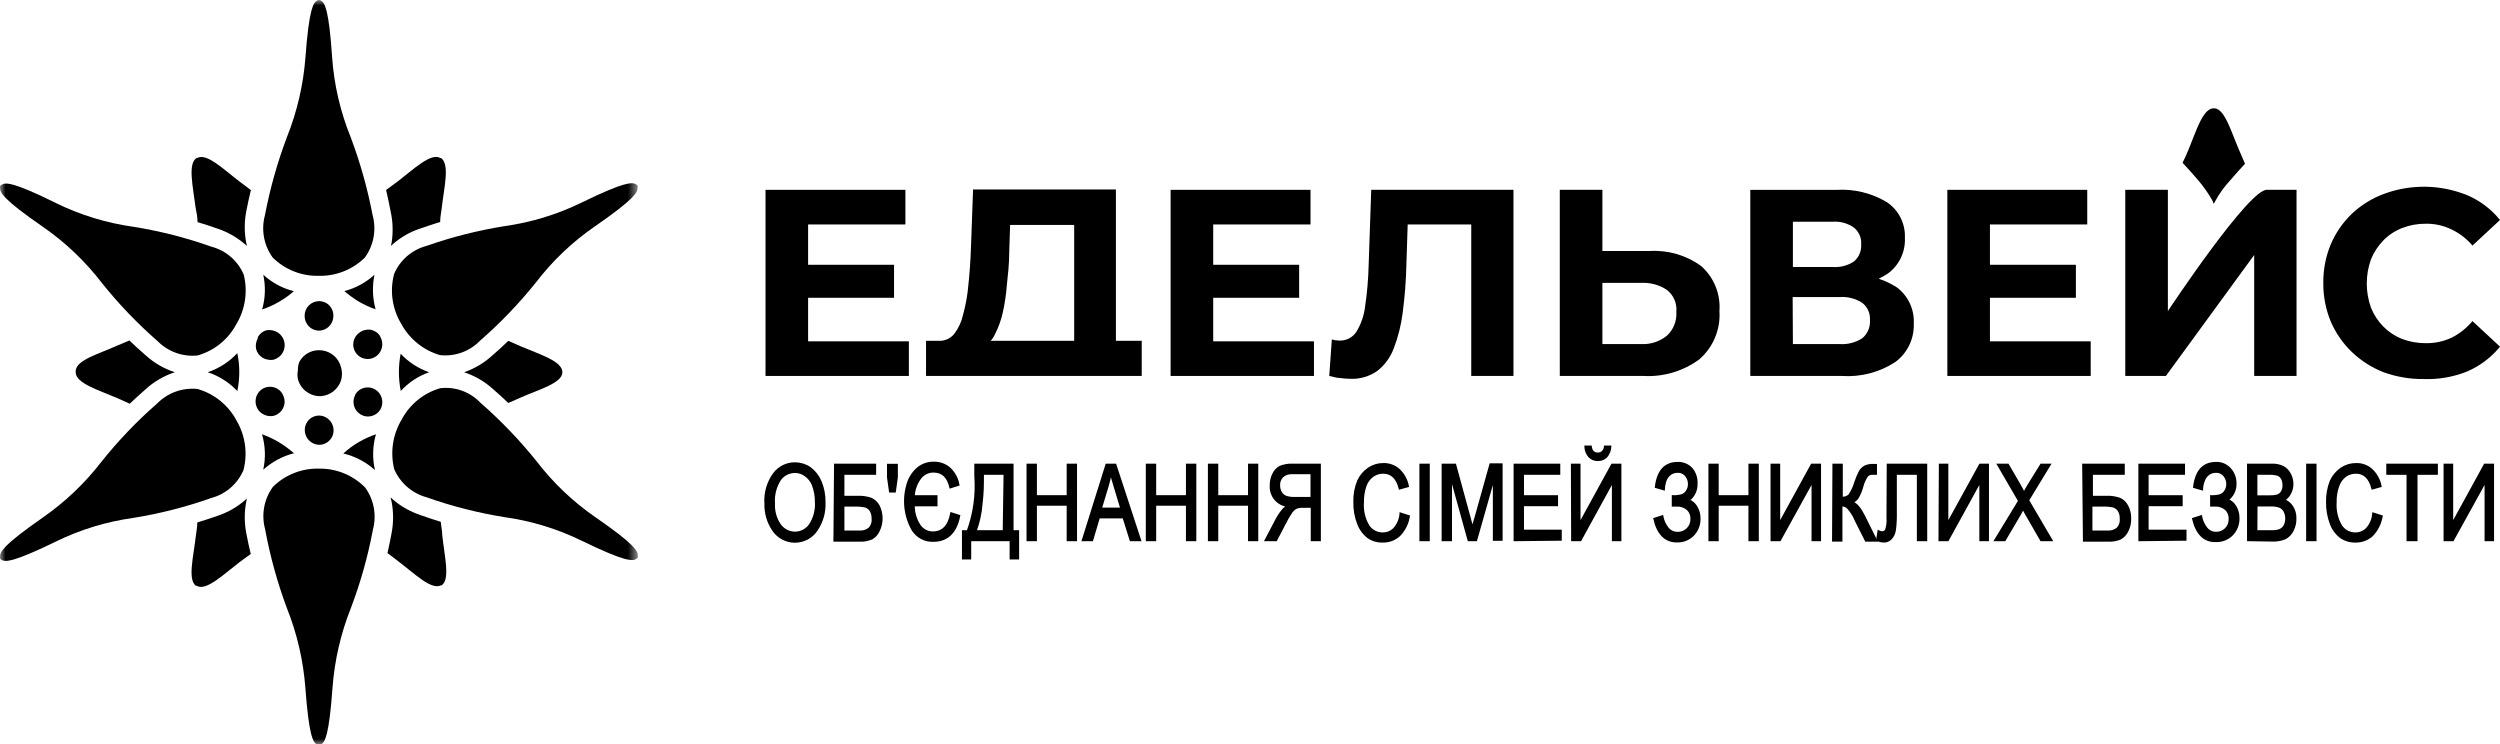
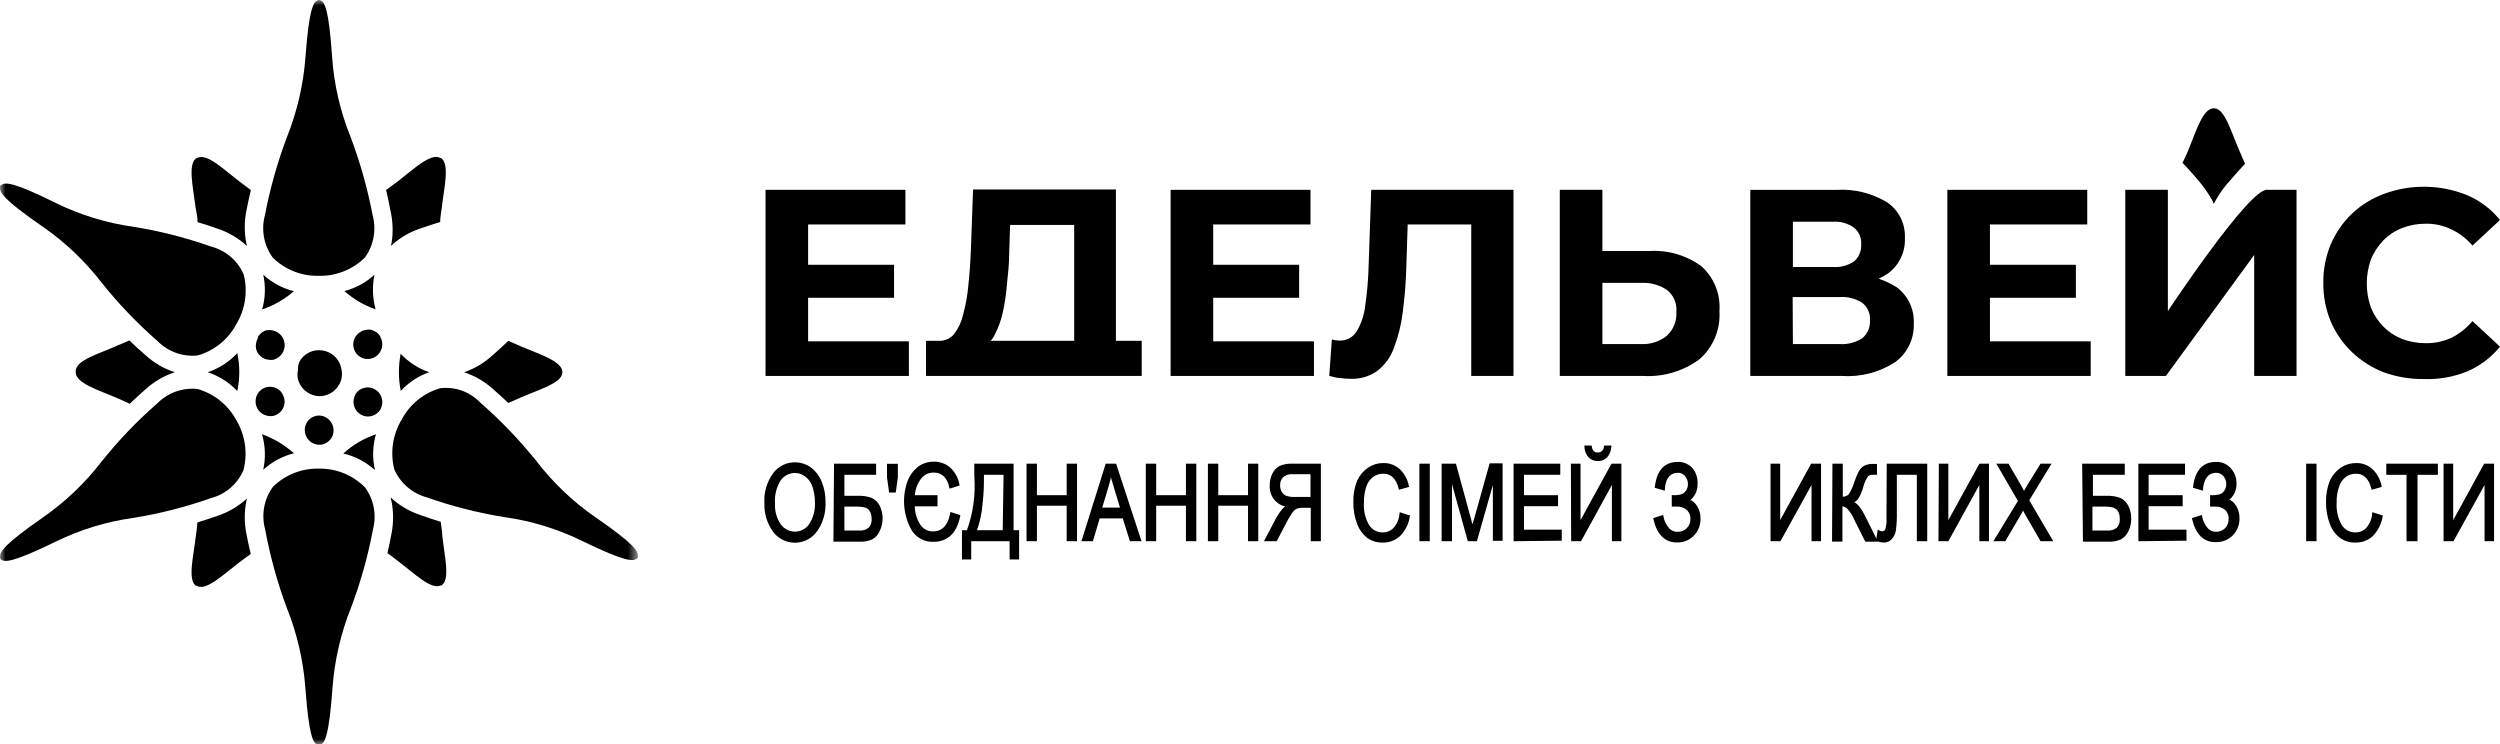
<svg xmlns="http://www.w3.org/2000/svg" width="225" height="67" viewBox="0 0 225 67" fill="none">
  <g clip-path="url(#clip0_0_4932)">
    <path d="M191.275 33.835V17.085H195.109V27.995C195.109 27.995 202.499 16.829 204.066 17.085H206.688V33.835H202.877V22.948L194.931 33.835H191.275Z" fill="#353535" style="fill:#353535;fill:color(display-p3 0.208 0.208 0.208);fill-opacity:1;" />
    <path d="M72.441 23.83H80.464V26.8H72.441V23.83ZM72.73 30.72H81.798V33.835H68.897V17.085H81.487V20.201H72.73V30.72Z" fill="#353535" style="fill:#353535;fill:color(display-p3 0.208 0.208 0.208);fill-opacity:1;" />
    <path d="M96.676 32.104V20.245H90.909L90.831 22.691C90.831 23.718 90.72 24.701 90.62 25.628C90.556 26.481 90.43 27.328 90.243 28.163C90.094 28.826 89.862 29.467 89.553 30.072C89.337 30.542 88.979 30.933 88.531 31.189L84.453 30.675C84.719 30.691 84.984 30.645 85.229 30.54C85.474 30.436 85.691 30.275 85.864 30.072C86.259 29.559 86.536 28.964 86.675 28.33C86.917 27.454 87.077 26.556 87.153 25.65C87.264 24.63 87.342 23.514 87.387 22.3L87.576 17.052H100.432V32.104H96.676ZM83.342 33.835V30.675H102.755V33.835H83.342Z" fill="#353535" style="fill:#353535;fill:color(display-p3 0.208 0.208 0.208);fill-opacity:1;" />
    <path d="M108.9 23.83H116.923V26.8H108.9V23.83ZM109.189 30.72H118.257V33.835H105.355V17.085H117.946V20.201H109.189V30.72Z" fill="#353535" style="fill:#353535;fill:color(display-p3 0.208 0.208 0.208);fill-opacity:1;" />
    <path d="M121.533 34.092C121.232 34.091 120.931 34.069 120.633 34.025C120.333 34.025 120 33.913 119.633 33.835L119.866 30.552C120.09 30.619 120.322 30.653 120.555 30.652C120.855 30.662 121.153 30.594 121.419 30.456C121.686 30.317 121.912 30.111 122.077 29.86C122.505 29.152 122.775 28.36 122.866 27.537C123.044 26.327 123.148 25.108 123.178 23.886L123.411 17.085H136.212V33.835H132.412V19.318L133.29 20.201H125.933L126.722 19.274L126.578 23.74C126.547 25.204 126.436 26.666 126.245 28.118C126.109 29.23 125.837 30.322 125.433 31.367C125.134 32.173 124.614 32.877 123.933 33.4C123.229 33.886 122.387 34.129 121.533 34.092Z" fill="#353535" style="fill:#353535;fill:color(display-p3 0.208 0.208 0.208);fill-opacity:1;" />
    <path d="M148.448 22.59C150.114 22.486 151.764 22.968 153.115 23.953C153.679 24.454 154.12 25.08 154.403 25.781C154.687 26.483 154.805 27.24 154.749 27.995C154.803 28.813 154.667 29.633 154.351 30.389C154.034 31.145 153.547 31.816 152.927 32.35C151.473 33.413 149.699 33.938 147.904 33.835H140.381V17.085H144.215V22.59H148.448ZM147.682 30.965C148.525 31.016 149.357 30.749 150.015 30.217C150.31 29.948 150.54 29.615 150.688 29.244C150.836 28.872 150.899 28.472 150.871 28.073C150.908 27.696 150.848 27.316 150.699 26.968C150.549 26.62 150.314 26.317 150.015 26.085C149.324 25.631 148.506 25.412 147.682 25.46H144.215V30.965H147.682Z" fill="#353535" style="fill:#353535;fill:color(display-p3 0.208 0.208 0.208);fill-opacity:1;" />
    <path d="M157.527 33.836V17.086H165.306C166.891 16.993 168.467 17.383 169.829 18.202C170.348 18.552 170.77 19.031 171.052 19.593C171.334 20.154 171.468 20.779 171.44 21.407C171.469 22.026 171.346 22.643 171.08 23.202C170.814 23.761 170.415 24.246 169.917 24.612C168.724 25.412 167.305 25.803 165.873 25.729L166.328 24.724C167.861 24.631 169.383 25.021 170.684 25.84C171.195 26.214 171.604 26.71 171.876 27.284C172.147 27.857 172.273 28.489 172.24 29.123C172.265 29.793 172.126 30.459 171.836 31.063C171.545 31.666 171.112 32.189 170.573 32.585C169.146 33.513 167.458 33.952 165.761 33.836H157.527ZM161.361 30.966H165.573C166.289 31.015 167.002 30.831 167.606 30.441C167.842 30.244 168.028 29.993 168.147 29.71C168.267 29.426 168.318 29.118 168.295 28.811C168.317 28.515 168.265 28.218 168.145 27.948C168.024 27.677 167.839 27.44 167.606 27.258C167.002 26.868 166.289 26.684 165.573 26.734H161.339L161.361 30.966ZM161.361 24.031H164.961C165.632 24.077 166.3 23.9 166.862 23.529C167.079 23.341 167.251 23.105 167.363 22.84C167.475 22.575 167.524 22.287 167.506 21.999C167.527 21.714 167.48 21.428 167.368 21.166C167.255 20.903 167.082 20.672 166.862 20.491C166.309 20.098 165.637 19.908 164.961 19.955H161.361V24.031Z" fill="#353535" style="fill:#353535;fill:color(display-p3 0.208 0.208 0.208);fill-opacity:1;" />
    <path d="M178.807 23.83H186.83V26.8H178.807V23.83ZM179.095 30.72H188.163V33.835H175.262V17.085H187.852V20.201H179.095V30.72Z" fill="#353535" style="fill:#353535;fill:color(display-p3 0.208 0.208 0.208);fill-opacity:1;" />
    <path d="M218.121 34.114C216.894 34.127 215.675 33.919 214.521 33.5C213.46 33.086 212.49 32.467 211.665 31.68C210.856 30.901 210.21 29.967 209.765 28.933C209.312 27.832 209.085 26.651 209.098 25.46C209.084 24.273 209.311 23.095 209.765 21.998C210.207 20.96 210.853 20.021 211.665 19.24C212.496 18.457 213.475 17.85 214.543 17.454C216.97 16.553 219.644 16.593 222.044 17.565C223.197 18.055 224.212 18.822 225 19.799L222.522 22.099C221.995 21.481 221.343 20.983 220.611 20.636C219.899 20.297 219.12 20.125 218.333 20.134C217.6 20.128 216.872 20.26 216.188 20.524C215.552 20.771 214.976 21.151 214.499 21.641C214.024 22.131 213.647 22.707 213.388 23.338C212.884 24.746 212.884 26.286 213.388 27.693C213.644 28.327 214.022 28.903 214.499 29.391C214.979 29.876 215.554 30.256 216.188 30.507C216.874 30.763 217.601 30.891 218.333 30.887C219.118 30.898 219.896 30.734 220.611 30.407C221.345 30.044 221.996 29.53 222.522 28.899L225 31.2C224.208 32.172 223.194 32.938 222.044 33.433C220.798 33.933 219.462 34.165 218.121 34.114Z" fill="#353535" style="fill:#353535;fill:color(display-p3 0.208 0.208 0.208);fill-opacity:1;" />
    <path d="M68.896 45.314C68.832 44.361 69.103 43.417 69.663 42.645C69.882 42.351 70.168 42.113 70.496 41.95C70.824 41.787 71.186 41.704 71.552 41.707C72.028 41.707 72.492 41.851 72.885 42.12C73.309 42.43 73.639 42.851 73.841 43.337C74.09 43.935 74.211 44.578 74.197 45.225C74.234 46.096 73.993 46.958 73.507 47.681C73.293 48.008 73.001 48.277 72.658 48.463C72.314 48.648 71.931 48.746 71.541 48.746C71.151 48.746 70.767 48.648 70.424 48.463C70.08 48.277 69.788 48.008 69.574 47.681C69.108 46.983 68.871 46.155 68.896 45.314ZM69.652 45.314C69.612 46.005 69.803 46.689 70.196 47.257C70.352 47.469 70.554 47.641 70.788 47.761C71.021 47.882 71.279 47.946 71.541 47.949C71.806 47.949 72.067 47.885 72.303 47.763C72.539 47.64 72.743 47.463 72.896 47.246C73.295 46.639 73.486 45.917 73.441 45.191C73.445 44.657 73.351 44.127 73.163 43.628C73.026 43.293 72.799 43.003 72.507 42.79C72.232 42.582 71.897 42.468 71.552 42.467C71.285 42.466 71.021 42.529 70.784 42.652C70.546 42.774 70.341 42.952 70.185 43.17C69.778 43.811 69.591 44.568 69.652 45.325V45.314Z" fill="#353535" stroke="black" style="fill:#353535;fill:color(display-p3 0.208 0.208 0.208);fill-opacity:1;stroke:black;stroke-opacity:1;" stroke-width="0.2" />
    <path d="M75.163 41.83H78.752V42.634H75.896V44.722H77.219C77.615 44.708 78.01 44.765 78.385 44.89C78.679 45.024 78.921 45.252 79.075 45.537C79.246 45.885 79.335 46.267 79.335 46.654C79.335 47.041 79.246 47.424 79.075 47.771C78.946 48.066 78.723 48.31 78.441 48.463C78.09 48.61 77.71 48.675 77.33 48.653H75.107L75.163 41.83ZM75.896 47.849H77.363C77.675 47.868 77.983 47.773 78.23 47.581C78.347 47.462 78.436 47.317 78.489 47.159C78.543 47 78.561 46.832 78.541 46.665C78.553 46.415 78.491 46.166 78.363 45.951C78.257 45.776 78.091 45.645 77.897 45.582C77.561 45.511 77.217 45.481 76.874 45.493H75.896V47.849Z" fill="#353535" stroke="black" style="fill:#353535;fill:color(display-p3 0.208 0.208 0.208);fill-opacity:1;stroke:black;stroke-opacity:1;" stroke-width="0.2" />
    <path d="M80.108 44.231L79.93 42.959V41.842H80.707V42.959L80.53 44.231H80.108Z" fill="#353535" stroke="black" style="fill:#353535;fill:color(display-p3 0.208 0.208 0.208);fill-opacity:1;stroke:black;stroke-opacity:1;" stroke-width="0.2" />
    <path d="M84.275 44.666V45.471H82.23C82.219 46.108 82.397 46.733 82.741 47.268C82.873 47.473 83.054 47.641 83.268 47.756C83.481 47.871 83.721 47.93 83.963 47.927C84.841 47.927 85.397 47.358 85.619 46.208L86.319 46.431C86.03 47.938 85.208 48.664 84.019 48.664C83.636 48.683 83.256 48.596 82.919 48.413C82.582 48.23 82.302 47.957 82.108 47.626C81.753 46.98 81.539 46.265 81.48 45.53C81.421 44.795 81.517 44.055 81.763 43.36C81.941 42.87 82.249 42.438 82.652 42.109C83.047 41.806 83.533 41.645 84.03 41.651C84.555 41.634 85.068 41.818 85.463 42.165C85.876 42.555 86.152 43.068 86.252 43.628L85.541 43.851C85.319 42.902 84.819 42.433 84.03 42.433C83.8 42.428 83.572 42.477 83.363 42.576C83.155 42.675 82.972 42.821 82.83 43.003C82.463 43.481 82.254 44.063 82.23 44.666H84.275Z" fill="#353535" stroke="black" style="fill:#353535;fill:color(display-p3 0.208 0.208 0.208);fill-opacity:1;stroke:black;stroke-opacity:1;" stroke-width="0.2" />
    <path d="M87.787 41.83H91.121V47.815H91.621V50.25H90.965V48.608H87.309V50.25H86.676V47.815H87.098C87.68 46.22 87.915 44.518 87.787 42.824V41.83ZM90.421 42.634H88.454V42.98C88.454 43.55 88.454 44.331 88.332 45.325C88.269 46.177 88.086 47.016 87.787 47.815H90.343L90.421 42.634Z" fill="#353535" stroke="black" style="fill:#353535;fill:color(display-p3 0.208 0.208 0.208);fill-opacity:1;stroke:black;stroke-opacity:1;" stroke-width="0.2" />
    <path d="M92.488 48.608V41.83H93.222V44.666H96.1V41.83H96.833V48.608H96.1V45.415H93.222V48.608H92.488Z" fill="#353535" stroke="black" style="fill:#353535;fill:color(display-p3 0.208 0.208 0.208);fill-opacity:1;stroke:black;stroke-opacity:1;" stroke-width="0.2" />
    <path d="M97.465 48.608L99.587 41.83H100.376L102.599 48.608H101.765L101.121 46.554H98.898L98.287 48.608H97.465ZM99.065 45.783H100.932L100.365 43.907C100.187 43.326 100.054 42.857 99.965 42.5C99.897 42.939 99.797 43.372 99.665 43.795L99.065 45.783Z" fill="#353535" stroke="black" style="fill:#353535;fill:color(display-p3 0.208 0.208 0.208);fill-opacity:1;stroke:black;stroke-opacity:1;" stroke-width="0.2" />
    <path d="M103.223 48.608V41.83H103.956V44.666H106.834V41.83H107.568V48.608H106.834V45.415H103.956V48.608H103.223Z" fill="#353535" stroke="black" style="fill:#353535;fill:color(display-p3 0.208 0.208 0.208);fill-opacity:1;stroke:black;stroke-opacity:1;" stroke-width="0.2" />
    <path d="M108.811 48.608V41.83H109.544V44.666H112.422V41.83H113.144V48.608H112.422V45.415H109.544V48.608H108.811Z" fill="#353535" stroke="black" style="fill:#353535;fill:color(display-p3 0.208 0.208 0.208);fill-opacity:1;stroke:black;stroke-opacity:1;" stroke-width="0.2" />
    <path d="M118.778 48.608V41.83H116.322C115.942 41.812 115.563 41.877 115.211 42.02C114.948 42.162 114.738 42.385 114.611 42.656C114.449 42.97 114.369 43.319 114.377 43.672C114.341 44.125 114.483 44.575 114.775 44.922C115.066 45.269 115.483 45.486 115.933 45.526C115.756 45.623 115.598 45.752 115.466 45.906C115.243 46.17 115.049 46.458 114.889 46.766L113.922 48.608H114.844L115.578 47.201C115.768 46.815 115.983 46.442 116.222 46.084C116.333 45.928 116.477 45.798 116.644 45.705C116.828 45.63 117.025 45.596 117.222 45.604H118.067V48.608H118.778ZM118.045 44.823H116.478C116.209 44.834 115.941 44.792 115.689 44.7C115.511 44.616 115.364 44.48 115.266 44.309C115.162 44.118 115.108 43.902 115.111 43.684C115.102 43.536 115.124 43.388 115.175 43.249C115.227 43.111 115.307 42.985 115.411 42.88C115.532 42.773 115.673 42.691 115.825 42.639C115.978 42.587 116.139 42.566 116.3 42.578H118.045V44.823Z" fill="#353535" stroke="black" style="fill:#353535;fill:color(display-p3 0.208 0.208 0.208);fill-opacity:1;stroke:black;stroke-opacity:1;" stroke-width="0.2" />
    <path d="M126.057 46.23L126.79 46.465C126.691 47.111 126.392 47.709 125.935 48.173C125.532 48.544 125.002 48.744 124.457 48.732C123.987 48.749 123.524 48.616 123.134 48.352C122.732 48.041 122.424 47.623 122.245 47.146C122.002 46.52 121.885 45.852 121.901 45.181C121.88 44.531 121.998 43.883 122.245 43.282C122.452 42.83 122.779 42.444 123.19 42.166C123.581 41.903 124.042 41.767 124.512 41.775C125.018 41.763 125.509 41.943 125.89 42.277C126.31 42.669 126.594 43.186 126.701 43.751L125.979 43.952C125.734 43.014 125.246 42.534 124.501 42.534C124.16 42.528 123.826 42.629 123.545 42.825C123.245 43.047 123.017 43.354 122.89 43.707C122.72 44.198 122.641 44.717 122.656 45.237C122.603 45.967 122.774 46.695 123.145 47.325C123.287 47.543 123.482 47.721 123.712 47.842C123.941 47.963 124.197 48.023 124.457 48.017C124.647 48.019 124.835 47.982 125.01 47.909C125.186 47.836 125.345 47.728 125.479 47.593C125.816 47.215 126.019 46.736 126.057 46.23Z" fill="#353535" stroke="black" style="fill:#353535;fill:color(display-p3 0.208 0.208 0.208);fill-opacity:1;stroke:black;stroke-opacity:1;" stroke-width="0.2" />
    <path d="M127.846 48.608V41.83H128.579V48.608H127.846Z" fill="#353535" stroke="black" style="fill:#353535;fill:color(display-p3 0.208 0.208 0.208);fill-opacity:1;stroke:black;stroke-opacity:1;" stroke-width="0.2" />
    <path d="M129.846 48.608V41.83H130.957L132.268 46.632L132.535 47.637C132.535 47.391 132.69 47.023 132.824 46.52L134.146 41.797H135.135V48.575H134.457V42.936L132.846 48.608H132.179L130.579 42.835V48.608H129.846Z" fill="#353535" stroke="black" style="fill:#353535;fill:color(display-p3 0.208 0.208 0.208);fill-opacity:1;stroke:black;stroke-opacity:1;" stroke-width="0.2" />
    <path d="M136.324 48.608V41.83H140.325V42.634H137.058V44.666H140.125V45.459H137.058V47.771H140.458V48.564L136.324 48.608Z" fill="#353535" stroke="black" style="fill:#353535;fill:color(display-p3 0.208 0.208 0.208);fill-opacity:1;stroke:black;stroke-opacity:1;" stroke-width="0.2" />
    <path d="M141.48 41.83H142.147V47.202L145.092 41.83H145.825V48.608H145.17V43.26L142.236 48.608H141.503L141.48 41.83ZM144.459 40.2H144.925C144.905 40.528 144.781 40.842 144.57 41.093C144.469 41.194 144.349 41.272 144.217 41.324C144.086 41.376 143.944 41.4 143.803 41.395C143.663 41.4 143.524 41.376 143.394 41.324C143.264 41.272 143.146 41.193 143.047 41.093C142.827 40.847 142.701 40.531 142.692 40.2H143.158C143.225 40.613 143.436 40.825 143.781 40.825C143.863 40.831 143.946 40.82 144.024 40.793C144.102 40.766 144.174 40.724 144.236 40.669C144.362 40.543 144.441 40.377 144.459 40.2Z" fill="#353535" stroke="black" style="fill:#353535;fill:color(display-p3 0.208 0.208 0.208);fill-opacity:1;stroke:black;stroke-opacity:1;" stroke-width="0.2" />
    <path d="M148.902 46.699L149.602 46.475C149.668 46.831 149.812 47.167 150.025 47.458C150.125 47.612 150.262 47.738 150.423 47.826C150.584 47.913 150.764 47.96 150.947 47.961C151.115 47.972 151.284 47.947 151.442 47.889C151.601 47.83 151.745 47.739 151.867 47.622C151.988 47.504 152.084 47.362 152.147 47.205C152.211 47.048 152.241 46.88 152.236 46.71C152.245 46.543 152.217 46.376 152.154 46.221C152.09 46.067 151.993 45.928 151.869 45.817C151.603 45.591 151.261 45.476 150.914 45.493H150.558V44.666C150.816 44.678 151.074 44.652 151.325 44.588C151.519 44.533 151.688 44.41 151.803 44.242C151.945 44.044 152.019 43.805 152.014 43.561C152.015 43.285 151.921 43.016 151.747 42.802C151.655 42.685 151.536 42.592 151.401 42.532C151.265 42.471 151.117 42.445 150.969 42.456C150.72 42.454 150.477 42.536 150.28 42.69C150.08 42.86 149.933 43.085 149.858 43.338C149.786 43.562 149.745 43.795 149.736 44.03L149.036 43.829C149.202 42.389 149.858 41.674 150.98 41.674C151.222 41.662 151.464 41.705 151.687 41.8C151.91 41.894 152.109 42.038 152.269 42.221C152.565 42.598 152.711 43.071 152.68 43.55C152.69 43.836 152.629 44.121 152.503 44.378C152.377 44.635 152.19 44.857 151.958 45.024C152.251 45.13 152.499 45.335 152.658 45.605C152.856 45.922 152.956 46.291 152.947 46.665C152.955 46.937 152.91 47.207 152.812 47.46C152.715 47.713 152.568 47.944 152.38 48.139C152.191 48.332 151.964 48.483 151.713 48.584C151.463 48.683 151.194 48.73 150.925 48.72C149.88 48.731 149.202 48.017 148.902 46.699Z" fill="#353535" stroke="black" style="fill:#353535;fill:color(display-p3 0.208 0.208 0.208);fill-opacity:1;stroke:black;stroke-opacity:1;" stroke-width="0.2" />
-     <path d="M153.859 48.608V41.83H154.582V44.666H157.46V41.83H158.193V48.608H157.46V45.415H154.582V48.608H153.859Z" fill="#353535" stroke="black" style="fill:#353535;fill:color(display-p3 0.208 0.208 0.208);fill-opacity:1;stroke:black;stroke-opacity:1;" stroke-width="0.2" />
    <path d="M159.449 41.83H160.116V47.201L163.061 41.83H163.794V48.608H163.138V43.259L160.183 48.608H159.449V41.83Z" fill="#353535" stroke="black" style="fill:#353535;fill:color(display-p3 0.208 0.208 0.208);fill-opacity:1;stroke:black;stroke-opacity:1;" stroke-width="0.2" />
    <path d="M165.018 41.83H165.751V44.8C165.878 44.814 166.006 44.8 166.127 44.76C166.247 44.719 166.358 44.653 166.451 44.566C166.679 44.222 166.855 43.845 166.973 43.449C167.084 43.107 167.221 42.775 167.385 42.455C167.49 42.273 167.639 42.12 167.818 42.009C168.05 41.896 168.305 41.843 168.563 41.852H168.829V42.634H168.518C168.43 42.629 168.343 42.642 168.26 42.673C168.178 42.704 168.103 42.751 168.04 42.813C167.847 43.091 167.704 43.401 167.618 43.728C167.522 44.123 167.364 44.5 167.151 44.845C167.021 44.997 166.862 45.122 166.685 45.214C167.04 45.325 167.396 45.738 167.74 46.42L168.851 48.653H167.94L167.018 46.822C166.853 46.41 166.616 46.032 166.318 45.705C166.175 45.563 165.985 45.48 165.784 45.47H165.718V48.642H164.984L165.018 41.83Z" fill="#353535" stroke="black" style="fill:#353535;fill:color(display-p3 0.208 0.208 0.208);fill-opacity:1;stroke:black;stroke-opacity:1;" stroke-width="0.2" />
    <path d="M169.905 41.83H173.35V48.608H172.616V42.634H170.616V46.129C170.628 46.644 170.602 47.159 170.538 47.67C170.504 47.96 170.384 48.232 170.194 48.452C170.11 48.542 170.009 48.614 169.896 48.662C169.783 48.71 169.661 48.734 169.538 48.731C169.337 48.723 169.138 48.681 168.949 48.608L169.071 47.827C169.168 47.878 169.274 47.908 169.383 47.916C169.46 47.917 169.536 47.897 169.603 47.857C169.669 47.818 169.724 47.761 169.76 47.693C169.873 47.332 169.914 46.953 169.883 46.576L169.905 41.83Z" fill="#353535" stroke="black" style="fill:#353535;fill:color(display-p3 0.208 0.208 0.208);fill-opacity:1;stroke:black;stroke-opacity:1;" stroke-width="0.2" />
    <path d="M174.596 41.83H175.251V47.201L178.207 41.83H178.907V48.608H178.241V43.259L175.296 48.608H174.562L174.596 41.83Z" fill="#353535" stroke="black" style="fill:#353535;fill:color(display-p3 0.208 0.208 0.208);fill-opacity:1;stroke:black;stroke-opacity:1;" stroke-width="0.2" />
    <path d="M179.584 48.608L181.729 45.08L179.84 41.83H180.706L181.718 43.572C181.918 43.929 182.073 44.209 182.162 44.398C182.273 44.164 182.429 43.907 182.595 43.628L183.707 41.83H184.462L182.518 45.024L184.618 48.608H183.707L182.318 46.196C182.24 46.062 182.162 45.906 182.073 45.738L181.806 46.252L180.417 48.608H179.584Z" fill="#353535" stroke="black" style="fill:#353535;fill:color(display-p3 0.208 0.208 0.208);fill-opacity:1;stroke:black;stroke-opacity:1;" stroke-width="0.2" />
    <path d="M187.496 41.83H191.13V42.634H188.263V44.722H189.585C189.981 44.706 190.376 44.763 190.752 44.89C191.05 45.017 191.294 45.247 191.441 45.537C191.625 45.88 191.717 46.265 191.708 46.654C191.72 47.041 191.636 47.425 191.463 47.771C191.328 48.062 191.107 48.304 190.83 48.463C190.478 48.608 190.098 48.673 189.719 48.653H187.563L187.496 41.83ZM188.218 47.849H189.685C190 47.869 190.312 47.774 190.563 47.581C190.68 47.462 190.769 47.317 190.822 47.159C190.876 47 190.894 46.832 190.874 46.665C190.886 46.415 190.824 46.166 190.696 45.951C190.583 45.778 190.414 45.648 190.219 45.582C189.887 45.51 189.547 45.48 189.207 45.493H188.218V47.849Z" fill="#353535" stroke="black" style="fill:#353535;fill:color(display-p3 0.208 0.208 0.208);fill-opacity:1;stroke:black;stroke-opacity:1;" stroke-width="0.2" />
    <path d="M192.553 48.608V41.83H196.553V42.634H193.275V44.666H196.342V45.459H193.275V47.771H196.686V48.564L192.553 48.608Z" fill="#353535" stroke="black" style="fill:#353535;fill:color(display-p3 0.208 0.208 0.208);fill-opacity:1;stroke:black;stroke-opacity:1;" stroke-width="0.2" />
    <path d="M197.387 46.699L198.087 46.476C198.153 46.831 198.297 47.167 198.509 47.458C198.61 47.612 198.747 47.738 198.907 47.826C199.068 47.914 199.248 47.96 199.431 47.961C199.598 47.966 199.763 47.937 199.918 47.876C200.073 47.814 200.214 47.722 200.331 47.604C200.446 47.486 200.536 47.346 200.595 47.192C200.654 47.039 200.682 46.875 200.676 46.71C200.687 46.544 200.66 46.378 200.599 46.223C200.537 46.069 200.442 45.93 200.32 45.817C200.054 45.592 199.713 45.476 199.365 45.493H199.009V44.667C199.267 44.677 199.525 44.651 199.776 44.589C199.97 44.533 200.139 44.41 200.254 44.242C200.396 44.045 200.47 43.805 200.465 43.561C200.466 43.285 200.372 43.016 200.198 42.802C200.106 42.686 199.987 42.594 199.851 42.533C199.716 42.473 199.568 42.447 199.42 42.456C199.171 42.454 198.928 42.537 198.731 42.69C198.531 42.86 198.384 43.085 198.309 43.338C198.228 43.56 198.183 43.794 198.176 44.03L197.476 43.829C197.653 42.389 198.298 41.674 199.431 41.674C199.672 41.661 199.912 41.704 200.133 41.799C200.355 41.894 200.552 42.038 200.709 42.221C201.025 42.577 201.195 43.04 201.187 43.517C201.197 43.803 201.136 44.087 201.01 44.344C200.884 44.602 200.697 44.824 200.465 44.991C200.758 45.097 201.006 45.302 201.165 45.571C201.363 45.889 201.463 46.258 201.454 46.632C201.462 46.903 201.416 47.174 201.319 47.427C201.221 47.68 201.075 47.911 200.887 48.106C200.698 48.299 200.471 48.45 200.22 48.55C199.969 48.65 199.701 48.697 199.431 48.687C198.387 48.731 197.698 48.017 197.387 46.699Z" fill="#353535" stroke="black" style="fill:#353535;fill:color(display-p3 0.208 0.208 0.208);fill-opacity:1;stroke:black;stroke-opacity:1;" stroke-width="0.2" />
-     <path d="M202.332 48.608V41.83H204.466C204.81 41.814 205.154 41.883 205.466 42.031C205.72 42.17 205.928 42.379 206.066 42.634C206.225 42.917 206.309 43.236 206.31 43.561C206.311 43.854 206.239 44.142 206.099 44.399C205.971 44.65 205.774 44.859 205.532 45.002C205.843 45.114 206.109 45.325 206.288 45.605C206.487 45.913 206.588 46.276 206.577 46.643C206.59 47.031 206.502 47.416 206.321 47.76C206.175 48.051 205.942 48.289 205.655 48.441C205.302 48.585 204.924 48.653 204.543 48.642L202.332 48.608ZM203.065 44.678H204.266C204.49 44.688 204.714 44.665 204.932 44.611C205.112 44.56 205.266 44.445 205.366 44.287C205.484 44.101 205.538 43.882 205.521 43.662C205.527 43.453 205.481 43.245 205.388 43.059C205.302 42.908 205.17 42.79 205.01 42.724C204.739 42.646 204.458 42.616 204.177 42.634H203.065V44.678ZM203.065 47.816H204.466C204.695 47.825 204.924 47.794 205.143 47.726C205.339 47.654 205.504 47.516 205.61 47.336C205.716 47.128 205.772 46.899 205.772 46.666C205.772 46.432 205.716 46.203 205.61 45.995C205.516 45.822 205.368 45.684 205.188 45.605C204.92 45.511 204.638 45.469 204.354 45.482H203.077L203.065 47.816Z" fill="#353535" stroke="black" style="fill:#353535;fill:color(display-p3 0.208 0.208 0.208);fill-opacity:1;stroke:black;stroke-opacity:1;" stroke-width="0.2" />
    <path d="M207.654 48.608V41.83H208.388V48.608H207.654Z" fill="#353535" stroke="black" style="fill:#353535;fill:color(display-p3 0.208 0.208 0.208);fill-opacity:1;stroke:black;stroke-opacity:1;" stroke-width="0.2" />
    <path d="M213.599 46.23L214.343 46.465C214.235 47.108 213.937 47.703 213.488 48.173C213.08 48.543 212.548 48.743 211.999 48.732C211.533 48.747 211.074 48.614 210.687 48.352C210.278 48.045 209.966 47.627 209.787 47.146C209.549 46.519 209.432 45.852 209.443 45.181C209.428 44.531 209.545 43.885 209.787 43.282C209.997 42.832 210.324 42.447 210.732 42.166C211.127 41.903 211.592 41.767 212.065 41.775C212.568 41.763 213.056 41.943 213.432 42.278C213.852 42.669 214.136 43.186 214.243 43.752L213.521 43.953C213.276 43.014 212.787 42.534 212.043 42.534C211.702 42.528 211.368 42.629 211.087 42.825C210.79 43.048 210.566 43.355 210.443 43.707C210.264 44.196 210.181 44.716 210.198 45.237C210.151 45.966 210.321 46.693 210.687 47.325C210.828 47.541 211.021 47.718 211.249 47.839C211.476 47.96 211.73 48.022 211.987 48.017C212.179 48.019 212.369 47.982 212.547 47.909C212.724 47.837 212.885 47.729 213.021 47.593C213.358 47.215 213.561 46.736 213.599 46.23Z" fill="#353535" stroke="black" style="fill:#353535;fill:color(display-p3 0.208 0.208 0.208);fill-opacity:1;stroke:black;stroke-opacity:1;" stroke-width="0.2" />
    <path d="M216.688 48.608V42.634H214.865V41.83H219.31V42.634H217.477V48.608H216.688Z" fill="#353535" stroke="black" style="fill:#353535;fill:color(display-p3 0.208 0.208 0.208);fill-opacity:1;stroke:black;stroke-opacity:1;" stroke-width="0.2" />
    <path d="M220.021 41.83H220.688V47.201L223.633 41.83H224.366V48.608H223.711V43.259L220.755 48.608H220.021V41.83Z" fill="#353535" stroke="black" style="fill:#353535;fill:color(display-p3 0.208 0.208 0.208);fill-opacity:1;stroke:black;stroke-opacity:1;" stroke-width="0.2" />
    <mask id="mask0_0_4932" style="mask-type:luminance" maskUnits="userSpaceOnUse" x="0" y="0" width="58" height="67">
      <path d="M57.417 0H0V67H57.417V0Z" fill="white" style="fill:white;fill-opacity:1;" />
    </mask>
    <g mask="url(#mask0_0_4932)">
      <path fill-rule="evenodd" clip-rule="evenodd" d="M26.946 32.551C27.144 32.196 27.444 31.908 27.807 31.727C28.17 31.546 28.578 31.479 28.98 31.535C29.383 31.585 29.761 31.755 30.067 32.024C30.372 32.293 30.589 32.648 30.691 33.042C30.808 33.436 30.808 33.855 30.691 34.248C30.556 34.637 30.313 34.978 29.991 35.231C29.669 35.477 29.283 35.624 28.88 35.656C28.491 35.671 28.105 35.574 27.769 35.376C27.535 35.245 27.331 35.066 27.169 34.852C27.004 34.635 26.884 34.389 26.813 34.126C26.758 33.857 26.758 33.579 26.813 33.31C26.805 33.051 26.85 32.792 26.946 32.551Z" fill="#353535" style="fill:#353535;fill:color(display-p3 0.208 0.208 0.208);fill-opacity:1;" />
      <path fill-rule="evenodd" clip-rule="evenodd" d="M23.191 30.352C23.277 30.201 23.39 30.069 23.524 29.961C23.657 29.85 23.813 29.77 23.98 29.726C24.149 29.693 24.322 29.693 24.491 29.726C24.66 29.757 24.821 29.818 24.969 29.905C25.157 30.018 25.315 30.177 25.428 30.366C25.541 30.555 25.607 30.769 25.619 30.989C25.631 31.209 25.589 31.429 25.497 31.63C25.405 31.83 25.266 32.005 25.091 32.138C24.953 32.24 24.799 32.32 24.636 32.373C24.471 32.406 24.3 32.406 24.135 32.373C23.963 32.351 23.796 32.294 23.646 32.205C23.501 32.118 23.373 32.005 23.269 31.87C23.164 31.731 23.088 31.571 23.046 31.401C23.013 31.232 23.013 31.057 23.046 30.888C23.077 30.715 23.137 30.549 23.224 30.396L23.191 30.352Z" fill="#353535" style="fill:#353535;fill:color(display-p3 0.208 0.208 0.208);fill-opacity:1;" />
      <path fill-rule="evenodd" clip-rule="evenodd" d="M31.981 35.488C32.16 35.198 32.445 34.989 32.774 34.906C33.104 34.822 33.453 34.871 33.748 35.041C34.05 35.217 34.272 35.505 34.364 35.844C34.455 36.183 34.41 36.545 34.236 36.85C34.151 36.996 34.036 37.124 33.901 37.225C33.766 37.327 33.611 37.401 33.447 37.442C33.284 37.487 33.113 37.499 32.945 37.476C32.777 37.453 32.615 37.396 32.47 37.308C32.171 37.134 31.951 36.849 31.858 36.515C31.771 36.18 31.815 35.825 31.981 35.521V35.488Z" fill="#353535" style="fill:#353535;fill:color(display-p3 0.208 0.208 0.208);fill-opacity:1;" />
-       <path fill-rule="evenodd" clip-rule="evenodd" d="M28.714 27.102C28.886 27.1 29.056 27.135 29.214 27.202C29.376 27.265 29.52 27.364 29.637 27.492C29.759 27.616 29.854 27.764 29.914 27.928C29.981 28.09 30.012 28.266 30.003 28.442C30.003 28.789 29.867 29.123 29.623 29.369C29.38 29.616 29.049 29.756 28.703 29.759C28.53 29.758 28.36 29.722 28.201 29.653C28.042 29.584 27.899 29.483 27.781 29.357C27.543 29.104 27.411 28.768 27.414 28.419C27.414 28.072 27.551 27.738 27.794 27.491C28.038 27.245 28.368 27.105 28.714 27.102Z" fill="#353535" style="fill:#353535;fill:color(display-p3 0.208 0.208 0.208);fill-opacity:1;" />
      <path fill-rule="evenodd" clip-rule="evenodd" d="M28.702 37.398C28.96 37.398 29.211 37.475 29.424 37.621C29.641 37.765 29.812 37.969 29.914 38.21C30.017 38.45 30.048 38.715 30.002 38.972C29.959 39.228 29.835 39.463 29.647 39.642C29.467 39.83 29.234 39.959 28.98 40.011C28.705 40.059 28.422 40.019 28.171 39.895C27.92 39.772 27.714 39.572 27.584 39.324C27.453 39.076 27.404 38.793 27.443 38.515C27.482 38.237 27.608 37.979 27.802 37.777C27.923 37.656 28.067 37.56 28.226 37.495C28.384 37.43 28.553 37.397 28.724 37.398H28.702Z" fill="#353535" style="fill:#353535;fill:color(display-p3 0.208 0.208 0.208);fill-opacity:1;" />
      <path fill-rule="evenodd" clip-rule="evenodd" d="M34.236 30.328C34.407 30.631 34.452 30.989 34.363 31.326C34.273 31.662 34.056 31.949 33.758 32.126C33.611 32.215 33.448 32.274 33.279 32.299C33.109 32.324 32.936 32.315 32.769 32.272C32.518 32.207 32.292 32.069 32.12 31.874C31.948 31.68 31.837 31.438 31.803 31.18C31.768 30.922 31.811 30.66 31.926 30.427C32.041 30.193 32.222 30 32.447 29.871C32.59 29.775 32.754 29.714 32.925 29.692C33.093 29.652 33.268 29.652 33.436 29.692C33.603 29.739 33.761 29.814 33.903 29.915C34.043 30.018 34.157 30.152 34.236 30.306V30.328Z" fill="#353535" style="fill:#353535;fill:color(display-p3 0.208 0.208 0.208);fill-opacity:1;" />
      <path fill-rule="evenodd" clip-rule="evenodd" d="M25.435 35.488C25.566 35.715 25.628 35.975 25.613 36.236C25.591 36.495 25.499 36.742 25.346 36.951C25.181 37.153 24.967 37.307 24.724 37.398C24.477 37.47 24.215 37.47 23.968 37.398C23.721 37.325 23.498 37.186 23.323 36.996C23.156 36.795 23.048 36.551 23.012 36.292C22.98 36.032 23.023 35.769 23.135 35.533C23.254 35.302 23.435 35.108 23.657 34.974C23.958 34.807 24.313 34.763 24.646 34.852C24.811 34.896 24.966 34.974 25.102 35.079C25.237 35.184 25.351 35.316 25.435 35.466V35.488Z" fill="#353535" style="fill:#353535;fill:color(display-p3 0.208 0.208 0.208);fill-opacity:1;" />
      <path d="M44.325 34.974C44.837 35.421 45.314 35.856 45.748 36.269L46.859 35.778C48.548 35.041 50.548 34.483 50.615 33.545V33.5C50.615 32.506 48.592 31.903 46.859 31.166L45.748 30.675C45.303 31.11 44.814 31.557 44.27 32.026C43.545 32.684 42.694 33.185 41.77 33.5C42.712 33.813 43.581 34.315 44.325 34.974Z" fill="#149373" style="fill:#149373;fill:color(display-p3 0.078 0.577 0.451);fill-opacity:1;" />
      <path d="M38.625 33.5C37.646 33.165 36.765 32.594 36.058 31.836C35.954 32.384 35.902 32.941 35.902 33.5C35.902 34.066 35.958 34.631 36.069 35.186C36.771 34.422 37.648 33.843 38.625 33.5Z" fill="#149373" style="fill:#149373;fill:color(display-p3 0.078 0.577 0.451);fill-opacity:1;" />
      <path d="M22.157 45.17C22.174 45.068 22.196 44.967 22.224 44.868L21.99 45.069C21.283 45.669 20.469 46.128 19.59 46.42C18.946 46.644 18.334 46.845 17.757 47.023C17.757 47.448 17.668 47.861 17.623 48.252C17.412 50.105 16.879 52.138 17.623 52.718H17.701C18.534 53.232 20.068 51.736 21.568 50.586L22.568 49.86C22.424 49.268 22.29 48.631 22.157 47.95C21.986 47.031 21.986 46.089 22.157 45.17Z" fill="#149373" style="fill:#149373;fill:color(display-p3 0.078 0.577 0.451);fill-opacity:1;" />
      <path d="M23.691 42.278C24.479 41.563 25.429 41.053 26.458 40.792C26.035 40.423 25.582 40.09 25.102 39.799C24.62 39.511 24.11 39.271 23.58 39.084C23.885 40.122 23.924 41.221 23.691 42.278Z" fill="#149373" style="fill:#149373;fill:color(display-p3 0.078 0.577 0.451);fill-opacity:1;" />
      <path d="M33.747 42.311C33.501 41.245 33.532 40.134 33.836 39.084C33.307 39.264 32.797 39.496 32.314 39.776C31.805 40.066 31.331 40.415 30.902 40.815C31.961 41.064 32.94 41.579 33.747 42.311Z" fill="#149373" style="fill:#149373;fill:color(display-p3 0.078 0.577 0.451);fill-opacity:1;" />
      <path d="M39.805 48.185C39.805 47.794 39.705 47.381 39.672 46.967C39.094 46.789 38.483 46.588 37.827 46.353C36.951 46.06 36.137 45.606 35.427 45.013L35.16 44.768C35.16 44.902 35.227 45.036 35.249 45.17C35.42 46.089 35.42 47.031 35.249 47.95C35.127 48.598 35.004 49.212 34.871 49.781C35.216 50.027 35.549 50.284 35.86 50.53C37.338 51.646 38.805 53.109 39.672 52.685H39.738C40.538 52.171 40.005 50.072 39.805 48.185Z" fill="#149373" style="fill:#149373;fill:color(display-p3 0.078 0.577 0.451);fill-opacity:1;" />
      <path d="M17.779 19.989C18.345 20.156 18.945 20.357 19.59 20.581C20.468 20.875 21.282 21.334 21.99 21.932L22.224 22.133C22.194 22.034 22.171 21.933 22.157 21.831C21.985 20.913 21.985 19.97 22.157 19.051C22.29 18.358 22.435 17.711 22.579 17.108L21.601 16.371C20.123 15.254 18.645 13.78 17.79 14.204H17.723C16.867 14.674 17.367 16.773 17.601 18.671C17.69 19.118 17.779 19.542 17.779 19.989Z" fill="#149373" style="fill:#149373;fill:color(display-p3 0.078 0.577 0.451);fill-opacity:1;" />
      <path d="M23.692 24.724C23.918 25.758 23.884 26.833 23.592 27.85C24.13 27.671 24.648 27.435 25.136 27.147C25.603 26.878 26.042 26.564 26.448 26.209C25.421 25.951 24.474 25.44 23.692 24.724Z" fill="#149373" style="fill:#149373;fill:color(display-p3 0.078 0.577 0.451);fill-opacity:1;" />
      <path d="M36.148 37.766C35.75 38.429 35.486 39.166 35.371 39.932C35.257 40.699 35.294 41.48 35.481 42.232C35.748 42.845 36.148 43.39 36.652 43.827C37.156 44.264 37.751 44.581 38.393 44.756C40.672 45.563 43.019 46.161 45.405 46.543C47.825 46.879 50.176 47.599 52.372 48.675C56.272 50.574 56.939 50.507 57.261 50.306C57.314 50.271 57.363 50.23 57.406 50.183C57.417 50.12 57.417 50.056 57.406 49.993C57.406 49.614 57.139 48.988 53.561 46.532C51.543 45.133 49.754 43.426 48.261 41.473C46.738 39.583 45.053 37.831 43.227 36.236C42.766 35.753 42.2 35.385 41.573 35.16C40.946 34.935 40.276 34.86 39.615 34.941C38.878 35.153 38.191 35.513 37.596 35.999C37 36.484 36.508 37.085 36.148 37.766Z" fill="#149373" style="fill:#149373;fill:color(display-p3 0.078 0.577 0.451);fill-opacity:1;" />
      <path d="M21.268 29.179C21.668 28.516 21.933 27.78 22.047 27.013C22.161 26.246 22.123 25.464 21.935 24.712C21.673 24.098 21.274 23.552 20.77 23.117C20.265 22.681 19.668 22.368 19.024 22.2C16.748 21.394 14.405 20.796 12.023 20.413C9.599 20.077 7.244 19.357 5.045 18.28C1.177 16.36 0.5 16.416 0.177 16.617C0.106 16.642 0.044 16.689 -0 16.751C-0.015 16.809 -0.015 16.871 -0 16.929C-0 17.32 0.266 17.934 3.844 20.402C5.865 21.797 7.657 23.5 9.156 25.45C10.671 27.346 12.352 29.103 14.179 30.698C14.645 31.169 15.21 31.53 15.833 31.755C16.456 31.979 17.121 32.06 17.779 31.993C18.519 31.784 19.21 31.427 19.809 30.944C20.409 30.46 20.905 29.86 21.268 29.179Z" fill="#149373" style="fill:#149373;fill:color(display-p3 0.078 0.577 0.451);fill-opacity:1;" />
      <path d="M21.291 37.856C20.926 37.168 20.427 36.561 19.824 36.072C19.221 35.583 18.525 35.221 17.779 35.008C17.117 34.938 16.448 35.018 15.821 35.242C15.194 35.466 14.625 35.829 14.156 36.303C12.329 37.898 10.648 39.655 9.134 41.552C7.632 43.499 5.841 45.202 3.822 46.599C0.277 49.067 -0 49.681 -0 50.072C-0.015 50.131 -0.015 50.192 -0 50.251C0.032 50.306 0.078 50.352 0.133 50.385C0.455 50.586 1.133 50.642 5.022 48.743C7.221 47.665 9.577 46.945 12.001 46.61C14.383 46.227 16.726 45.63 19.001 44.824C19.645 44.655 20.241 44.34 20.746 43.905C21.25 43.47 21.649 42.925 21.913 42.311C22.106 41.564 22.151 40.786 22.044 40.021C21.937 39.257 21.681 38.521 21.291 37.856Z" fill="#149373" style="fill:#149373;fill:color(display-p3 0.078 0.577 0.451);fill-opacity:1;" />
-       <path d="M36.114 29.145C36.48 29.822 36.976 30.419 37.573 30.902C38.17 31.385 38.856 31.744 39.593 31.959C40.253 32.033 40.922 31.955 41.547 31.731C42.173 31.506 42.74 31.141 43.204 30.663C45.034 29.068 46.719 27.312 48.238 25.415C49.733 23.463 51.526 21.759 53.55 20.368C57.117 17.9 57.405 17.286 57.383 16.895C57.399 16.837 57.399 16.775 57.383 16.716C57.354 16.662 57.307 16.618 57.25 16.593C56.916 16.381 56.25 16.326 52.361 18.224C50.161 19.3 47.806 20.02 45.382 20.357C43.001 20.739 40.658 21.333 38.381 22.132C37.737 22.302 37.139 22.617 36.634 23.055C36.13 23.492 35.731 24.04 35.47 24.656C35.27 25.409 35.223 26.195 35.334 26.967C35.445 27.738 35.71 28.479 36.114 29.145Z" fill="#149373" style="fill:#149373;fill:color(display-p3 0.078 0.577 0.451);fill-opacity:1;" />
      <path d="M28.715 42.177C27.948 42.156 27.185 42.291 26.471 42.573C25.757 42.855 25.107 43.278 24.559 43.818C24.166 44.36 23.898 44.983 23.777 45.642C23.656 46.301 23.684 46.979 23.859 47.626C24.304 50.043 24.958 52.415 25.815 54.717C26.733 57.01 27.296 59.432 27.482 61.897C27.804 66.263 28.182 66.822 28.526 67C28.584 67.018 28.646 67.018 28.704 67C28.766 67.017 28.831 67.017 28.893 67C29.226 66.822 29.615 66.263 29.926 61.897C30.109 59.433 30.667 57.011 31.582 54.717C32.448 52.436 33.11 50.081 33.56 47.682C33.735 47.035 33.763 46.357 33.642 45.698C33.521 45.039 33.254 44.416 32.86 43.874C32.319 43.325 31.672 42.891 30.96 42.6C30.248 42.308 29.484 42.164 28.715 42.177Z" fill="#149373" style="fill:#149373;fill:color(display-p3 0.078 0.577 0.451);fill-opacity:1;" />
      <path d="M28.679 24.824C29.446 24.843 30.209 24.708 30.923 24.426C31.637 24.144 32.287 23.721 32.835 23.182C33.231 22.64 33.499 22.015 33.62 21.353C33.741 20.692 33.712 20.012 33.535 19.363C33.079 16.969 32.417 14.619 31.558 12.339C30.629 10.049 30.066 7.626 29.891 5.159C29.602 0.793 29.213 0.235 28.891 0.056C28.838 0.02 28.776 0 28.713 0C28.649 0 28.587 0.02 28.535 0.056C28.202 0.235 27.813 0.793 27.49 5.159C27.304 7.624 26.742 10.046 25.824 12.339C24.964 14.619 24.302 16.969 23.846 19.363C23.669 20.012 23.64 20.692 23.761 21.353C23.882 22.015 24.151 22.64 24.546 23.182C25.091 23.72 25.737 24.142 26.447 24.424C27.157 24.706 27.916 24.842 28.679 24.824Z" fill="#149373" style="fill:#149373;fill:color(display-p3 0.078 0.577 0.451);fill-opacity:1;" />
      <path d="M35.248 21.831L35.181 22.133L35.415 21.921C36.112 21.327 36.915 20.872 37.782 20.581C38.426 20.357 39.037 20.156 39.615 19.977C39.615 19.531 39.715 19.095 39.76 18.693C39.971 16.84 40.493 14.819 39.704 14.227H39.637C38.804 13.713 37.259 15.198 35.77 16.348L34.748 17.096C34.892 17.7 35.026 18.347 35.159 19.04C35.361 19.956 35.391 20.903 35.248 21.831Z" fill="#149373" style="fill:#149373;fill:color(display-p3 0.078 0.577 0.451);fill-opacity:1;" />
      <path d="M33.704 24.723C32.934 25.43 32.003 25.937 30.992 26.197C31.404 26.555 31.847 26.876 32.315 27.157C32.788 27.431 33.287 27.659 33.804 27.838C33.523 26.823 33.489 25.754 33.704 24.723Z" fill="#149373" style="fill:#149373;fill:color(display-p3 0.078 0.577 0.451);fill-opacity:1;" />
      <path d="M13.1 31.97C12.567 31.513 12.089 31.066 11.644 30.642L10.533 31.111C8.889 31.859 6.888 32.384 6.811 33.366V33.5C6.811 34.494 8.844 35.097 10.566 35.834L11.678 36.337C12.1 35.935 12.556 35.51 13.056 35.075C13.825 34.362 14.739 33.825 15.734 33.5C14.758 33.184 13.86 32.662 13.1 31.97Z" fill="#149373" style="fill:#149373;fill:color(display-p3 0.078 0.577 0.451);fill-opacity:1;" />
      <path d="M18.691 33.5C19.708 33.832 20.625 34.416 21.358 35.197C21.595 34.071 21.595 32.907 21.358 31.78C20.627 32.569 19.71 33.16 18.691 33.5Z" fill="#149373" style="fill:#149373;fill:color(display-p3 0.078 0.577 0.451);fill-opacity:1;" />
    </g>
    <path d="M199.163 18.134C199.163 18.235 199.23 18.268 199.252 18.358C199.252 18.268 199.319 18.235 199.352 18.134C199.737 17.424 200.211 16.767 200.763 16.18C201.208 15.655 201.641 15.175 202.052 14.739C201.864 14.326 201.697 13.924 201.541 13.556C200.797 11.847 200.241 9.826 199.319 9.748H199.23C198.252 9.748 197.663 11.791 196.941 13.534C196.774 13.902 196.619 14.293 196.43 14.65C196.852 15.097 197.296 15.588 197.752 16.124C198.294 16.741 198.767 17.415 199.163 18.134Z" fill="#149373" style="fill:#149373;fill:color(display-p3 0.078 0.577 0.451);fill-opacity:1;" />
  </g>
  <defs>
    <clipPath id="clip0_0_4932">
      <rect width="225" height="67" fill="white" style="fill:white;fill-opacity:1;" />
    </clipPath>
  </defs>
</svg>